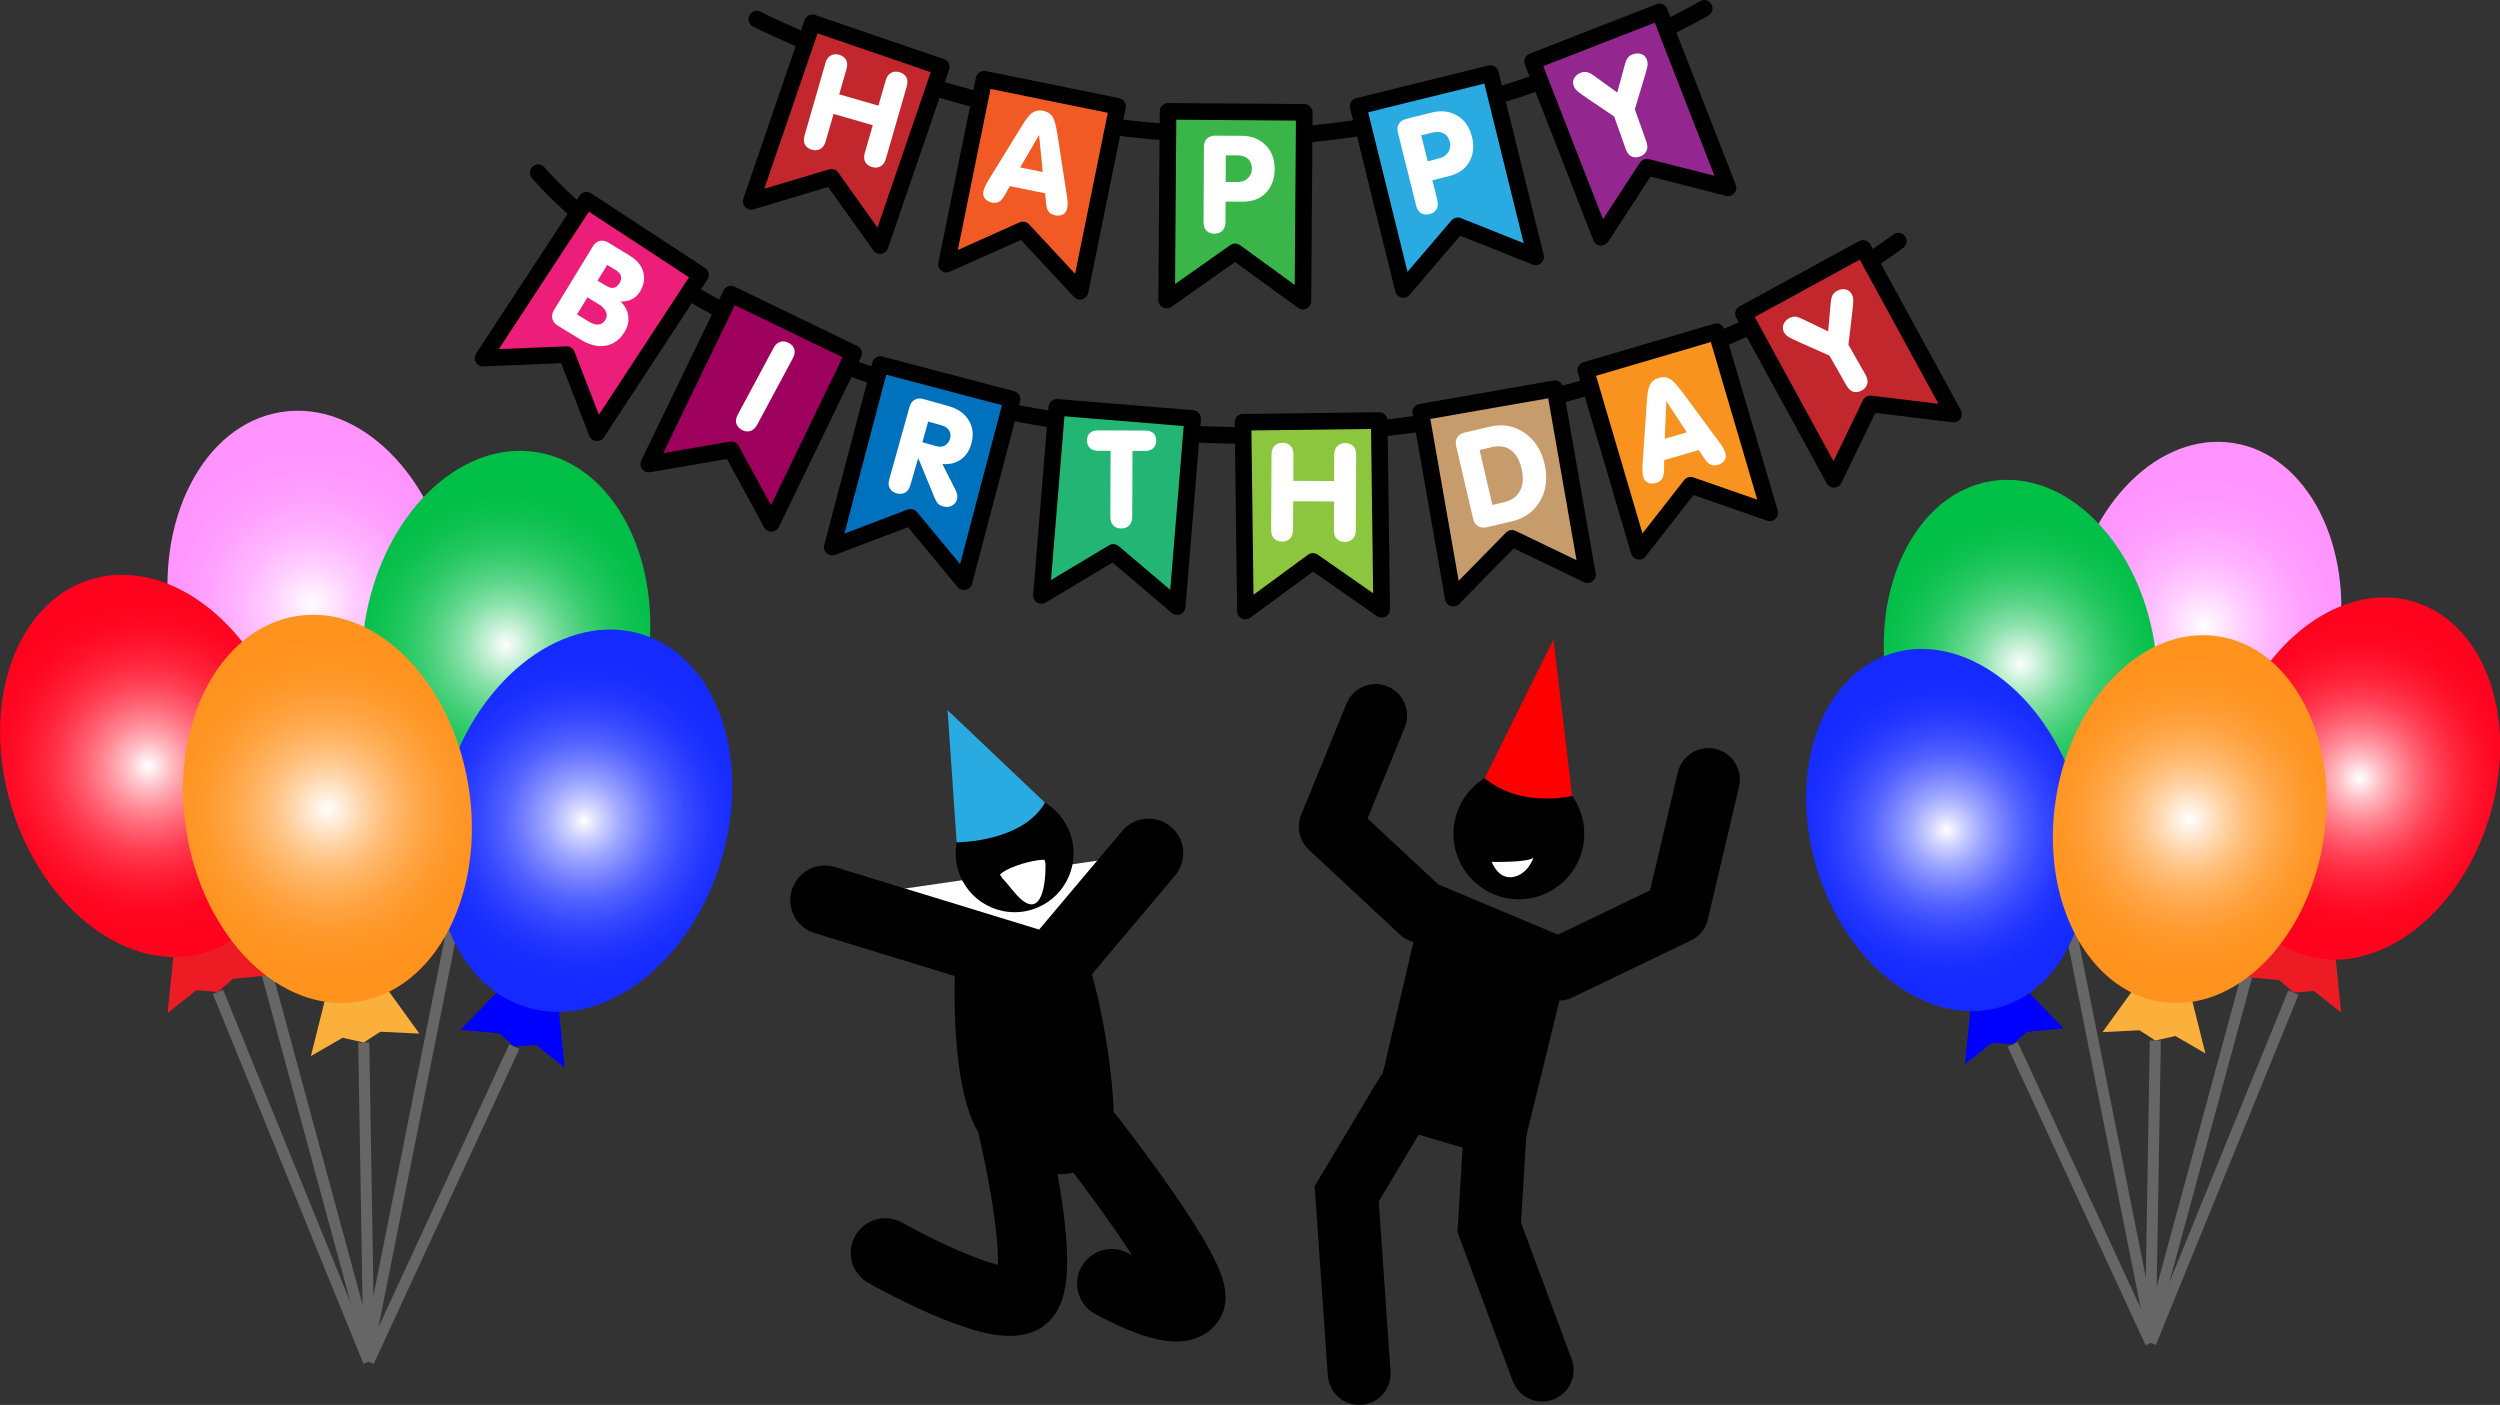
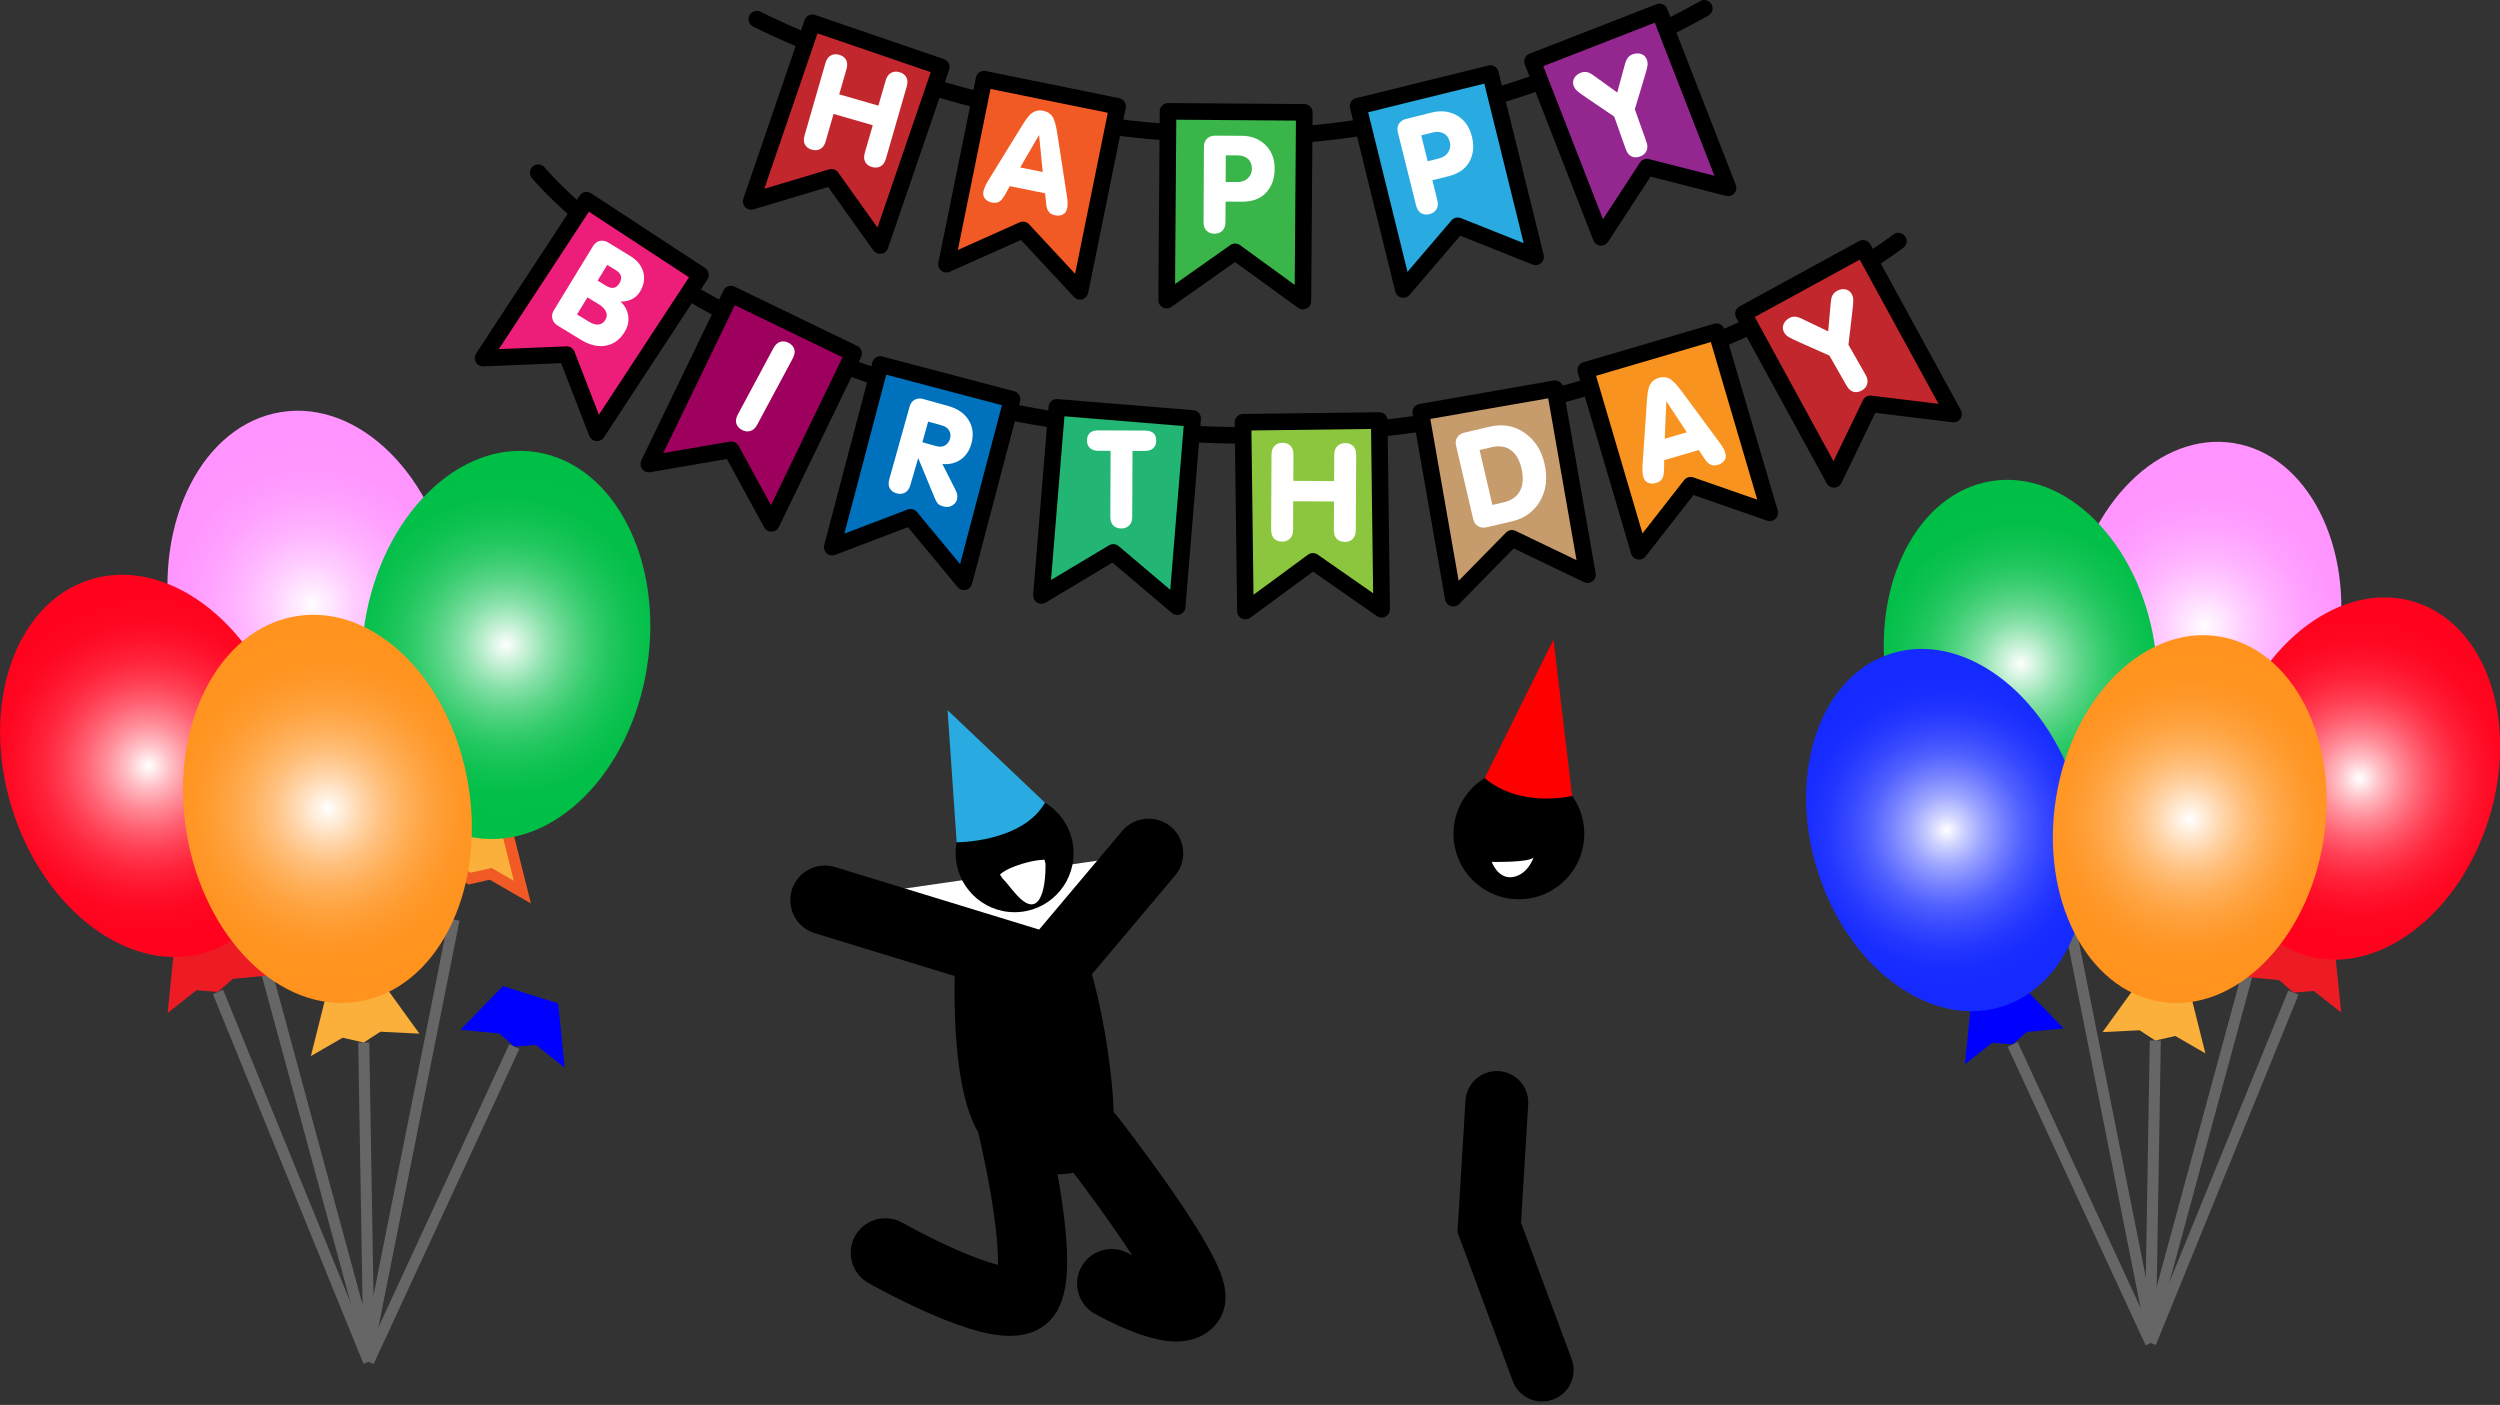
<svg xmlns="http://www.w3.org/2000/svg" xmlns:xlink="http://www.w3.org/1999/xlink" id="_Слой_1" data-name="Слой 1" viewBox="0 0 1807.25 1015.61">
  <rect x="0" y="0" width="1807.25" height="1015.61" fill="#333333" stroke="none" />
  <defs>
    <style>
      .cls-1 {
        stroke: #f15a24;
      }

      .cls-1, .cls-2, .cls-3, .cls-4 {
        stroke-miterlimit: 10;
      }

      .cls-1, .cls-5 {
        fill: #fbb03b;
      }

      .cls-1, .cls-4 {
        stroke-width: 8px;
      }

      .cls-6, .cls-7, .cls-8, .cls-9, .cls-10, .cls-11, .cls-12, .cls-2, .cls-13, .cls-14, .cls-3, .cls-15, .cls-16, .cls-17, .cls-18, .cls-19, .cls-20 {
        stroke: #000;
        stroke-linecap: round;
      }

      .cls-6, .cls-7, .cls-8, .cls-9, .cls-10, .cls-11, .cls-12, .cls-13, .cls-14, .cls-15, .cls-16, .cls-17, .cls-18, .cls-19, .cls-20 {
        stroke-linejoin: round;
      }

      .cls-6, .cls-2 {
        stroke-width: 45.44px;
      }

      .cls-6, .cls-2, .cls-3, .cls-17, .cls-4 {
        fill: none;
      }

      .cls-21, .cls-8 {
        fill: #fff;
      }

      .cls-22 {
        fill: url(#_Безымянный_градиент_21-2);
      }

      .cls-7 {
        fill: #22b573;
      }

      .cls-7, .cls-9, .cls-10, .cls-11, .cls-12, .cls-13, .cls-14, .cls-3, .cls-15, .cls-16, .cls-18, .cls-19, .cls-20 {
        stroke-width: 12px;
      }

      .cls-8, .cls-17 {
        stroke-width: 50px;
      }

      .cls-9 {
        fill: #c1272d;
      }

      .cls-10 {
        fill: #93278f;
      }

      .cls-11 {
        fill: #c69c6d;
      }

      .cls-23 {
        fill: url(#_Безымянный_градиент_27-2);
      }

      .cls-24 {
        fill: url(#_Безымянный_градиент_46-2);
      }

      .cls-25 {
        fill: blue;
      }

      .cls-12 {
        fill: #8cc63f;
      }

      .cls-13 {
        fill: #f7931e;
      }

      .cls-26 {
        fill: url(#_Безымянный_градиент_15);
      }

      .cls-14, .cls-27 {
        fill: #29abe2;
      }

      .cls-15 {
        fill: #ed1e79;
      }

      .cls-16 {
        fill: #0071bc;
      }

      .cls-28 {
        fill: url(#_Лето-2);
      }

      .cls-29 {
        fill: url(#_Безымянный_градиент_15-2);
      }

      .cls-30 {
        fill: #ed1c24;
      }

      .cls-31 {
        fill: url(#_Лето);
      }

      .cls-32 {
        fill: url(#_Безымянный_градиент_21);
      }

      .cls-33 {
        fill: url(#_Безымянный_градиент_46);
      }

      .cls-18 {
        fill: #39b54a;
      }

      .cls-34 {
        fill: url(#_Безымянный_градиент_27);
      }

      .cls-4 {
        stroke: #666;
      }

      .cls-19 {
        fill: #f15a24;
      }

      .cls-20 {
        fill: #9e005d;
      }

      .cls-35 {
        fill: red;
      }
    </style>
    <radialGradient id="_Безымянный_градиент_46" data-name="Безымянный градиент 46" cx="412.35" cy="194.94" fx="412.35" fy="194.94" r="123.66" gradientTransform="translate(637.81 242.3) rotate(-180) scale(1 -1)" gradientUnits="userSpaceOnUse">
      <stop offset="0" stop-color="#fff" />
      <stop offset=".06" stop-color="#fff1ff" />
      <stop offset=".24" stop-color="#ffcfff" />
      <stop offset=".42" stop-color="#ffb5ff" />
      <stop offset=".61" stop-color="#ffa2ff" />
      <stop offset=".8" stop-color="#ff96ff" />
      <stop offset="1" stop-color="#ff93ff" />
    </radialGradient>
    <radialGradient id="_Безымянный_градиент_27" data-name="Безымянный градиент 27" cx="1238.26" cy="92.33" fx="1238.26" fy="92.33" r="123.66" gradientTransform="translate(458.03 -772.01) rotate(90)" gradientUnits="userSpaceOnUse">
      <stop offset="0" stop-color="#fff" />
      <stop offset=".02" stop-color="#f4fcf7" />
      <stop offset=".14" stop-color="#bbeece" />
      <stop offset=".25" stop-color="#89e1aa" />
      <stop offset=".37" stop-color="#5fd68b" />
      <stop offset=".49" stop-color="#3cce72" />
      <stop offset=".61" stop-color="#22c75f" />
      <stop offset=".74" stop-color="#0fc251" />
      <stop offset=".87" stop-color="#03bf49" />
      <stop offset="1" stop-color="#00bf47" />
    </radialGradient>
    <radialGradient id="_Безымянный_градиент_15" data-name="Безымянный градиент 15" cx="600.46" cy="334.34" fx="600.46" fy="334.34" r="123.66" gradientTransform="translate(707.7 219.37) rotate(-180) scale(1 -1)" gradientUnits="userSpaceOnUse">
      <stop offset="0" stop-color="#fff" />
      <stop offset=".02" stop-color="#fff7f7" />
      <stop offset=".13" stop-color="#ffbec5" />
      <stop offset=".25" stop-color="#ff8c98" />
      <stop offset=".37" stop-color="#ff6273" />
      <stop offset=".49" stop-color="#ff3f54" />
      <stop offset=".61" stop-color="#ff253c" />
      <stop offset=".74" stop-color="#ff122b" />
      <stop offset=".86" stop-color="#ff0621" />
      <stop offset="1" stop-color="#ff031e" />
    </radialGradient>
    <radialGradient id="_Безымянный_градиент_21" data-name="Безымянный градиент 21" cx="1347.1" cy="142.12" fx="1347.1" fy="142.12" r="123.66" gradientTransform="translate(564.26 -753.86) rotate(90)" gradientUnits="userSpaceOnUse">
      <stop offset="0" stop-color="#fff" />
      <stop offset=".1" stop-color="#cfd3ff" />
      <stop offset=".22" stop-color="#9ea7ff" />
      <stop offset=".35" stop-color="#7480ff" />
      <stop offset=".47" stop-color="#5161ff" />
      <stop offset=".6" stop-color="#3749ff" />
      <stop offset=".73" stop-color="#2437ff" />
      <stop offset=".86" stop-color="#182dff" />
      <stop offset="1" stop-color="#152aff" />
    </radialGradient>
    <radialGradient id="_Лето" data-name="Лето" cx="424.52" cy="342.37" fx="424.52" fy="342.37" r="123.66" gradientTransform="translate(661.23 242.37) rotate(-180) scale(1 -1)" gradientUnits="userSpaceOnUse">
      <stop offset="0" stop-color="#fff" />
      <stop offset=".09" stop-color="#ffecd8" />
      <stop offset=".21" stop-color="#ffd4a7" />
      <stop offset=".33" stop-color="#ffc07d" />
      <stop offset=".46" stop-color="#ffb05a" />
      <stop offset=".59" stop-color="#ffa340" />
      <stop offset=".72" stop-color="#ff9a2d" />
      <stop offset=".86" stop-color="#ff9421" />
      <stop offset="1" stop-color="#ff931e" />
    </radialGradient>
    <radialGradient id="_Безымянный_градиент_46-2" data-name="Безымянный градиент 46" cx="1445.62" cy="45.12" fx="1445.62" fy="45.12" r="117.18" gradientTransform="translate(1638.71 -993.27) rotate(90)" xlink:href="#_Безымянный_градиент_46" />
    <radialGradient id="_Безымянный_градиент_27-2" data-name="Безымянный градиент 27" cx="202.27" cy="271.66" fx="202.27" fy="271.66" r="117.18" gradientTransform="translate(1662.97 208.18) rotate(-180) scale(1 -1)" xlink:href="#_Безымянный_градиент_27" />
    <radialGradient id="_Безымянный_градиент_15-2" data-name="Безымянный градиент 15" cx="1593.57" cy="33.03" fx="1593.57" fy="33.03" r="117.18" gradientTransform="translate(1738.66 -1030.85) rotate(90)" xlink:href="#_Безымянный_градиент_15" />
    <radialGradient id="_Безымянный_градиент_21-2" data-name="Безымянный градиент 21" cx="343.01" cy="463.58" fx="343.01" fy="463.58" r="117.18" gradientTransform="translate(1750.22 136.59) rotate(-180) scale(1 -1)" xlink:href="#_Безымянный_градиент_21" />
    <radialGradient id="_Лето-2" data-name="Лето" cx="1457.16" cy="184.83" fx="1457.16" fy="184.83" r="117.18" gradientTransform="translate(1767.77 -865.03) rotate(90)" xlink:href="#_Лето" />
  </defs>
  <line class="cls-4" x1="371.79" y1="756.58" x2="266.47" y2="984.38" />
  <line class="cls-4" x1="262.96" y1="753.64" x2="266.65" y2="975.07" />
  <line class="cls-4" x1="157.59" y1="717.06" x2="266.47" y2="984.33" />
  <line class="cls-4" x1="192.71" y1="702.73" x2="266.47" y2="974.55" />
  <line class="cls-4" x1="328.24" y1="664.79" x2="266.47" y2="974.55" />
  <polygon class="cls-1" points="289.37 573.89 315.12 609.54 286.91 608.16 274.9 615.97 259.62 612.52 236.69 625.76 248.02 580.5 289.37 573.89" />
  <ellipse class="cls-33" cx="225.46" cy="437.23" rx="103.29" ry="141.12" transform="translate(-66.17 41.06) rotate(-9.08)" />
  <polygon class="cls-1" points="324.97 593.07 299.22 628.72 327.43 627.34 339.44 635.15 354.72 631.7 377.65 644.94 366.32 599.68 324.97 593.07" />
  <ellipse class="cls-34" cx="365.7" cy="466.24" rx="141.12" ry="103.29" transform="translate(-152.41 753.78) rotate(-80.92)" />
  <polygon class="cls-30" points="165.84 673.33 196.47 704.9 168.35 707.6 157.59 717.06 141.97 715.85 121.19 732.27 125.88 685.84 165.84 673.33" />
  <ellipse class="cls-26" cx="107.24" cy="553.71" rx="103.29" ry="141.12" transform="translate(-160.46 57.29) rotate(-17.38)" />
  <polygon class="cls-25" points="363.53 712.85 332.91 744.42 361.03 747.12 371.79 756.58 387.41 755.37 408.19 771.78 403.5 725.36 363.53 712.85" />
-   <ellipse class="cls-32" cx="422.14" cy="593.23" rx="141.12" ry="103.29" transform="translate(-270.09 818.95) rotate(-72.62)" />
  <polygon class="cls-5" points="277.43 711.56 303.18 747.22 274.97 745.83 262.96 753.64 247.67 750.19 224.74 763.43 236.08 718.17 277.43 711.56" />
  <ellipse class="cls-31" cx="236.7" cy="584.74" rx="103.29" ry="141.12" transform="translate(-89.31 44.68) rotate(-9.08)" />
  <line class="cls-4" x1="1454.93" y1="754.97" x2="1554.73" y2="970.84" />
  <line class="cls-4" x1="1558.06" y1="752.19" x2="1554.56" y2="962.02" />
  <line class="cls-4" x1="1657.91" y1="717.52" x2="1554.73" y2="970.79" />
  <line class="cls-4" x1="1624.63" y1="703.94" x2="1554.73" y2="961.52" />
  <line class="cls-4" x1="1496.2" y1="667.98" x2="1554.73" y2="961.52" />
  <polygon class="cls-1" points="1533.03 581.85 1508.62 615.63 1535.36 614.32 1546.74 621.73 1561.23 618.46 1582.96 631 1572.21 588.11 1533.03 581.85" />
  <ellipse class="cls-24" cx="1593.59" cy="452.35" rx="133.73" ry="97.88" transform="translate(895.44 1954.59) rotate(-80.92)" />
  <polygon class="cls-1" points="1499.3 600.02 1523.7 633.81 1496.96 632.5 1485.58 639.9 1471.1 636.63 1449.37 649.18 1460.11 606.28 1499.3 600.02" />
  <ellipse class="cls-23" cx="1460.7" cy="479.84" rx="97.88" ry="133.73" transform="translate(-57.42 236.52) rotate(-9.08)" />
  <polygon class="cls-30" points="1650.09 676.08 1621.07 706 1647.72 708.56 1657.91 717.52 1672.71 716.38 1692.41 731.93 1687.96 687.93 1650.09 676.08" />
  <ellipse class="cls-29" cx="1705.62" cy="562.73" rx="133.73" ry="97.88" transform="translate(659.23 2022.48) rotate(-72.62)" />
  <polygon class="cls-25" points="1462.75 713.53 1491.77 743.45 1465.13 746 1454.93 754.97 1440.13 753.83 1420.43 769.38 1424.88 725.38 1462.75 713.53" />
  <ellipse class="cls-22" cx="1407.22" cy="600.18" rx="97.88" ry="133.73" transform="translate(-115.02 447.62) rotate(-17.38)" />
  <polygon class="cls-5" points="1544.34 712.31 1519.94 746.1 1546.68 744.78 1558.06 752.19 1572.54 748.92 1594.27 761.47 1583.53 718.57 1544.34 712.31" />
  <ellipse class="cls-28" cx="1582.94" cy="592.13" rx="133.73" ry="97.88" transform="translate(748.44 2061.79) rotate(-80.92)" />
  <path class="cls-3" d="M547.11,13.86s137.68,70.5,297.99,81.84c193.91,23.62,386.92-89.7,386.92-89.7" />
  <path class="cls-3" d="M389.07,124.87s137.7,166.75,457.04,187.98c319.34,21.23,526.22-138.55,526.22-138.55" />
  <polygon class="cls-9" points="587.28 16.5 543.05 145.58 601.06 128.19 636.22 177.51 680.45 48.43 587.28 16.5" />
  <polygon class="cls-19" points="711.38 57.23 684.22 190.96 739.5 166.21 780.74 210.56 807.9 76.84 711.38 57.23" />
  <polygon class="cls-18" points="844.38 80.49 843.37 216.94 892.88 182.05 941.86 217.67 942.87 81.22 844.38 80.49" />
  <polygon class="cls-14" points="981.78 76.78 1014.46 209.26 1053.83 163.23 1110.08 185.67 1077.4 53.19 981.78 76.78" />
  <polygon class="cls-10" points="1107.88 44.41 1157.44 171.54 1190.52 120.81 1249.2 135.77 1199.65 8.64 1107.88 44.41" />
  <polygon class="cls-15" points="424 144.74 349.19 258.86 409.71 256.37 431.56 312.85 506.37 198.73 424 144.74" />
  <polygon class="cls-20" points="528.41 212.6 468.99 335.44 528.68 325.15 557.66 378.33 617.08 255.49 528.41 212.6" />
  <polygon class="cls-16" points="636.39 263.54 601.64 395.5 658.24 373.94 696.88 420.58 731.63 288.63 636.39 263.54" />
  <polygon class="cls-7" points="764 294.46 752.84 430.45 804.8 399.34 851 438.51 862.16 302.51 764 294.46" />
  <polygon class="cls-12" points="898.57 305.26 900.31 441.71 949.1 405.82 998.79 440.45 997.05 304.01 898.57 305.26" />
  <polygon class="cls-11" points="1027.05 297.97 1050.57 432.39 1093 389.17 1147.59 415.41 1124.07 281 1027.05 297.97" />
  <polygon class="cls-13" points="1146.34 267.61 1184.88 398.51 1222.16 350.78 1279.36 370.7 1240.82 239.8 1146.34 267.61" />
  <polygon class="cls-9" points="1260.36 226.77 1325.78 346.52 1352.09 291.97 1412.21 299.3 1346.79 179.55 1260.36 226.77" />
  <path class="cls-21" d="M581.62,97.87l15.09-52.31c.76-2.63,2.04-4.44,3.85-5.44,1.81-1,3.85-1.17,6.11-.52,2.32,.67,3.97,1.89,4.95,3.66s1.08,4,.31,6.69l-5.26,18.25,28.33,8.17,5.26-18.25c.76-2.63,2.04-4.44,3.85-5.44s3.85-1.17,6.11-.52c2.32,.67,3.97,1.89,4.95,3.66,.98,1.77,1.08,4,.31,6.69l-15.09,52.31c-.76,2.63-2.04,4.44-3.85,5.44-1.81,1-3.85,1.17-6.11,.52-2.32-.67-3.97-1.89-4.95-3.66-.98-1.77-1.08-4-.3-6.69l5.74-19.9-28.33-8.17-5.74,19.9c-.76,2.63-2.05,4.44-3.88,5.44-1.83,1-3.86,1.17-6.09,.53-2.32-.67-3.97-1.89-4.95-3.66-.98-1.77-1.08-4-.3-6.69Z" />
  <path class="cls-21" d="M710.91,138.47c.24-1.21,.65-2.45,1.21-3.7,.56-1.25,1.57-3.09,3.04-5.52l23.18-37.64c2.77-4.56,4.97-7.57,6.59-9.03,2.69-2.38,5.74-3.22,9.17-2.52,2.81,.57,4.97,1.86,6.49,3.89,1.52,2.03,2.78,6.33,3.79,12.93l6.71,43.68c.48,2.95,.71,5.06,.72,6.32,0,1.27-.12,2.54-.38,3.81-.4,1.98-1.39,3.41-2.96,4.3-1.57,.89-3.49,1.11-5.76,.65-2.36-.48-4.04-1.55-5.03-3.22-.8-1.31-1.31-3.35-1.53-6.14l-.67-6.56-25.52-5.15-3.17,5.78c-1.36,2.4-2.62,4.06-3.78,4.97-1.58,1.22-3.55,1.59-5.92,1.11-2.25-.45-3.94-1.41-5.07-2.86-1.14-1.45-1.51-3.15-1.11-5.1Zm26.59-17.41l16.28,3.29-2.63-26.77-13.65,23.48Z" />
  <path class="cls-21" d="M870.05,160.39l.27-54.35c.01-2.54,.79-4.51,2.32-5.9s3.41-2.08,5.64-2.07l19.42,.1c6.58,.03,12.08,2.05,16.48,6.05,4.88,4.38,7.3,10.36,7.26,17.93-.04,7.06-2.1,12.78-6.19,17.15-4.09,4.37-9.85,6.53-17.26,6.5l-12.02-.06-.07,14.71c-.01,2.75-.76,4.85-2.23,6.31-1.47,1.46-3.38,2.19-5.74,2.18-2.42-.01-4.34-.74-5.76-2.18-1.42-1.44-2.13-3.56-2.12-6.36Zm15.98-28.84l8.49,.04c3.18,.02,5.72-.92,7.62-2.8,1.9-1.88,2.86-4.13,2.87-6.74,.02-3.05-.92-5.44-2.8-7.15-1.88-1.71-4.42-2.58-7.6-2.59l-8.49-.04-.1,19.28Z" />
  <path class="cls-21" d="M1023.67,148.45l-13.15-52.73c-.62-2.47-.35-4.57,.79-6.29,1.14-1.73,2.79-2.86,4.96-3.4l18.84-4.7c6.39-1.59,12.21-.99,17.46,1.79,5.81,3.04,9.63,8.24,11.46,15.58,1.71,6.86,1.12,12.9-1.77,18.15-2.89,5.24-7.93,8.76-15.12,10.55l-11.67,2.91,3.56,14.27c.66,2.67,.47,4.89-.6,6.67-1.06,1.78-2.74,2.95-5.02,3.52-2.35,.58-4.39,.36-6.12-.69-1.74-1.04-2.94-2.92-3.62-5.64Zm8.38-31.89l8.24-2.05c3.09-.77,5.32-2.3,6.7-4.6,1.38-2.29,1.75-4.71,1.12-7.24-.74-2.96-2.23-5.04-4.48-6.23-2.25-1.19-4.92-1.41-8-.64l-8.24,2.05,4.66,18.7Z" />
  <path class="cls-21" d="M1138.1,56.35c1.05-1.79,2.71-3.09,4.99-3.9,1.77-.63,3.52-.63,5.26,0,1.11,.38,2.48,1.18,4.09,2.4l16.66,12.01,5.4-19.84c.58-2.06,1.12-3.5,1.6-4.32,.99-1.67,2.37-2.82,4.14-3.44,2.28-.81,4.38-.86,6.31-.17,1.93,.7,3.26,2.07,3.99,4.1,.52,1.47,.66,2.97,.41,4.51-.24,1.54-1.07,4.6-2.47,9.18l-6.66,22.06,8.37,23.56c.92,2.58,.93,4.8,.03,6.67-.89,1.87-2.45,3.2-4.68,3.99-2.29,.81-4.34,.78-6.15-.09-1.82-.87-3.19-2.63-4.13-5.27l-8.37-23.56-19.09-12.92c-3.82-2.59-6.29-4.38-7.41-5.37-1.36-1.17-2.28-2.45-2.77-3.83-.73-2.07-.58-4,.47-5.79Z" />
  <path class="cls-21" d="M400.39,224.3l28.26-46.31c1.33-2.17,3.01-3.45,5.06-3.85,2.05-.39,4.01-.02,5.88,1.13l15.93,9.72c5.1,3.11,8.28,7.04,9.53,11.77,1.25,4.73,.44,9.45-2.42,14.14-1.66,2.72-3.95,4.67-6.88,5.87-2.2,.86-4.59,1.26-7.17,1.22,3.16,2.94,5.02,6.4,5.57,10.38,.55,3.99-.34,7.88-2.66,11.68-3.15,5.16-7.32,8.37-12.53,9.63-5.9,1.43-12.3,.04-19.2-4.17l-16.78-10.24c-1.85-1.13-3.06-2.71-3.65-4.74-.59-2.03-.23-4.11,1.06-6.23Zm31.64-21.44l6.19,3.78c4.1,2.5,7.29,1.89,9.56-1.83,2.34-3.83,1.46-7.01-2.62-9.54l-6.19-3.78-6.93,11.36Zm-14.91,24.44l8.51,5.19c2.5,1.52,4.69,2.24,6.56,2.16,2.25-.08,4.05-1.2,5.4-3.36,1.26-2.06,1.39-4.1,.4-6.1-.99-2-2.61-3.69-4.83-5.04l-8.51-5.19-7.53,12.34Z" />
  <path class="cls-21" d="M533.41,299.58l25.74-47.97c1.29-2.41,2.93-3.91,4.91-4.51,1.98-.6,4.01-.34,6.08,.77,2.13,1.14,3.49,2.68,4.07,4.62,.58,1.94,.21,4.14-1.11,6.61l-25.74,47.97c-1.29,2.41-2.94,3.91-4.93,4.5-2,.59-4.02,.34-6.06-.76-2.13-1.14-3.49-2.68-4.07-4.62-.58-1.94-.22-4.14,1.11-6.61Z" />
  <path class="cls-21" d="M642.89,346.34l14.64-52.34c.69-2.45,1.95-4.14,3.8-5.08,1.85-.94,3.84-1.1,5.99-.5l18.33,5.13c6.77,1.89,11.66,5.32,14.68,10.29,3.02,4.97,3.64,10.61,1.87,16.94-1.41,5.03-3.96,8.83-7.65,11.42-3.7,2.59-8.13,3.67-13.3,3.25l9.23,18.2c.75,1.43,1.25,2.75,1.48,3.93,.23,1.19,.18,2.38-.16,3.58-.44,1.56-1.42,2.88-2.94,3.94-2.01,1.39-4.3,1.72-6.87,1-1.87-.52-3.17-1.18-3.91-1.96-.74-.78-1.49-2.06-2.25-3.83l-12.06-29.16-5.64,19.45c-.74,2.64-2.01,4.46-3.81,5.48-1.8,1.02-3.84,1.21-6.11,.57-2.33-.65-3.99-1.86-4.98-3.62-.99-1.76-1.11-3.99-.36-6.69Zm23.9-26.64l10.06,2.82c2.45,.69,4.57,.5,6.35-.55,1.78-1.06,2.98-2.69,3.6-4.89,.62-2.21,.38-4.18-.72-5.93-1.1-1.75-2.78-2.94-5.05-3.57l-10.06-2.82-4.18,14.95Z" />
  <path class="cls-21" d="M785.79,318.52c.02-4.95,2.76-7.41,8.23-7.39l33.64,.12c5.47,.02,8.2,2.5,8.18,7.45,0,2.22-.73,3.99-2.17,5.32-1.44,1.33-3.46,1.98-6.07,1.97l-8.92-.03-.18,47.61c0,2.74-.75,4.84-2.22,6.3-1.47,1.46-3.37,2.18-5.7,2.18-2.43,0-4.35-.73-5.78-2.17-1.43-1.44-2.14-3.56-2.13-6.36l.18-47.61-8.9-.03c-2.6,0-4.61-.67-6.03-1.97-1.42-1.31-2.13-3.1-2.12-5.38Z" />
  <path class="cls-21" d="M918.91,382.99l.27-54.44c.01-2.73,.76-4.83,2.23-6.29,1.47-1.46,3.38-2.18,5.74-2.17,2.42,.01,4.34,.74,5.76,2.18s2.13,3.56,2.12,6.36l-.09,18.99,29.49,.15,.09-18.99c.01-2.73,.75-4.83,2.23-6.29,1.47-1.46,3.38-2.18,5.74-2.17,2.42,.01,4.34,.74,5.76,2.18,1.42,1.44,2.13,3.56,2.12,6.36l-.27,54.44c-.01,2.74-.76,4.83-2.23,6.29-1.47,1.46-3.38,2.18-5.74,2.17-2.42-.01-4.34-.74-5.76-2.18-1.42-1.44-2.13-3.56-2.11-6.36l.1-20.71-29.49-.15-.1,20.71c-.01,2.74-.76,4.83-2.25,6.29-1.49,1.46-3.39,2.18-5.71,2.17-2.42-.01-4.34-.74-5.76-2.18-1.42-1.44-2.13-3.56-2.12-6.36Z" />
  <path class="cls-21" d="M1064.96,375.19l-12.33-52.83c-.58-2.48-.28-4.57,.88-6.28,1.17-1.71,2.84-2.82,5.01-3.32l18.45-4.31c9.63-2.25,18.21-.62,25.73,4.88,7.01,5.13,11.59,12.28,13.73,21.46,2.52,10.77,1.36,20.1-3.46,27.98-4.49,7.35-11.17,12.06-20.03,14.12l-18.45,4.31c-2.11,.49-4.08,.22-5.92-.82-1.84-1.04-3.05-2.77-3.61-5.18Zm13.9-10.15l8.18-1.91c5.82-1.36,9.83-4.28,12.02-8.75,2.03-4.18,2.31-9.42,.84-15.73-1.4-6-3.89-10.35-7.46-13.06-3.77-2.86-8.4-3.65-13.88-2.37-.06,.01-.11,.03-.14,.03l-8.83,2.06,9.27,39.73Z" />
  <path class="cls-21" d="M1188.01,344.95c-.35-1.19-.57-2.47-.65-3.83-.09-1.37-.04-3.46,.12-6.3l3-44.1c.33-5.33,.88-9.02,1.64-11.06,1.27-3.35,3.59-5.52,6.95-6.5,2.75-.8,5.27-.66,7.56,.42,2.29,1.09,5.41,4.31,9.37,9.68l26.26,35.54c1.79,2.39,2.99,4.14,3.58,5.26,.59,1.12,1.07,2.3,1.44,3.55,.57,1.94,.36,3.67-.62,5.18-.98,1.52-2.57,2.61-4.8,3.26-2.31,.68-4.3,.51-5.95-.51-1.32-.78-2.72-2.36-4.21-4.72l-3.65-5.49-24.98,7.31-.11,6.59c-.09,2.76-.43,4.81-1.04,6.16-.83,1.81-2.41,3.06-4.73,3.74-2.2,.64-4.14,.59-5.82-.17-1.68-.76-2.8-2.09-3.36-4Zm15.43-27.79l15.94-4.66-14.78-22.47-1.16,27.13Z" />
  <path class="cls-21" d="M1289.22,234.66c.72-1.95,2.13-3.52,4.23-4.72,1.63-.93,3.36-1.23,5.18-.92,1.16,.18,2.65,.73,4.45,1.64l18.51,8.89,1.83-20.48c.21-2.13,.48-3.64,.82-4.53,.68-1.82,1.84-3.19,3.47-4.12,2.1-1.2,4.16-1.62,6.19-1.27,2.03,.35,3.58,1.46,4.65,3.34,.77,1.35,1.17,2.81,1.2,4.37,.03,1.56-.24,4.72-.82,9.47l-2.68,22.89,12.38,21.72c1.35,2.38,1.76,4.56,1.21,6.56-.55,2-1.85,3.58-3.9,4.75-2.11,1.2-4.13,1.53-6.07,.99-1.94-.54-3.61-2.03-4.99-4.46l-12.38-21.72-21.06-9.36c-4.21-1.88-6.96-3.21-8.24-3.98-1.54-.91-2.68-2.01-3.4-3.28-1.09-1.91-1.27-3.83-.55-5.78Z" />
  <polyline class="cls-8" points="596.3 650.69 759.67 700.73 830.36 616.8" />
  <path d="M690.83,688.55s-7.6,111.74,24.17,139.8c31.77,28.07,65.32,23.83,86.5,8.47,11.5-25.45-6.5-130.45-21.71-158.87,0,0-23.83,26.48-42.89,24.89s-46.07-14.3-46.07-14.3Z" />
  <path class="cls-17" d="M732.13,815.64s26.48,110.15,7.41,122.86c-19.06,12.71-99.56-32.83-99.56-32.83" />
  <path class="cls-17" d="M787.74,822s81.55,104.32,72.55,118.62c-9,14.3-56.66-12.71-56.66-12.71" />
  <circle cx="733.46" cy="616.8" r="42.63" />
  <path class="cls-21" d="M755.79,624.38c.3,19-4.44,41.18-21.3,22.03-1.68-1.83-3.65-4.24-5.22-6.19-1.5-1.8-3.11-3.83-4.79-5.49,0,0-1.61-2.56-1.61-2.56,4.63-3.93,9.98-5.71,15.53-7.59,5.44-1.6,10.92-2.9,16.64-3.13,0,0,.75,2.93,.75,2.93h0Z" />
-   <polyline class="cls-6" points="994.44 517.24 961.64 597.64 1027.25 658.75 1126.94 700.56 1212.49 659.39 1235 563.55" />
-   <polygon points="1026.92 659.07 991.55 810.22 1098.32 841.74 1133.67 697.32 1026.92 659.07" />
-   <polyline class="cls-2" points="1016.63 790.93 973.54 862.96 982.54 992.89" />
  <polyline class="cls-2" points="1082.07 796.97 1076.59 887.33 1114.85 990.41" />
  <circle cx="1098" cy="602.79" r="47.28" />
  <path class="cls-21" d="M1078.38,623.05s27.01,.64,30.23-3.22c0,0-3.86,12.22-14.79,14.15-10.93,1.93-15.44-10.93-15.44-10.93Z" />
  <path class="cls-35" d="M1073.28,562.49l49.72-100.11,13.48,112.97s-36.92,9.24-63.2-12.86Z" />
  <path class="cls-27" d="M685,513.38l6.57,95.52s47.26,.23,63.85-28.64l-70.42-66.88Z" />
</svg>